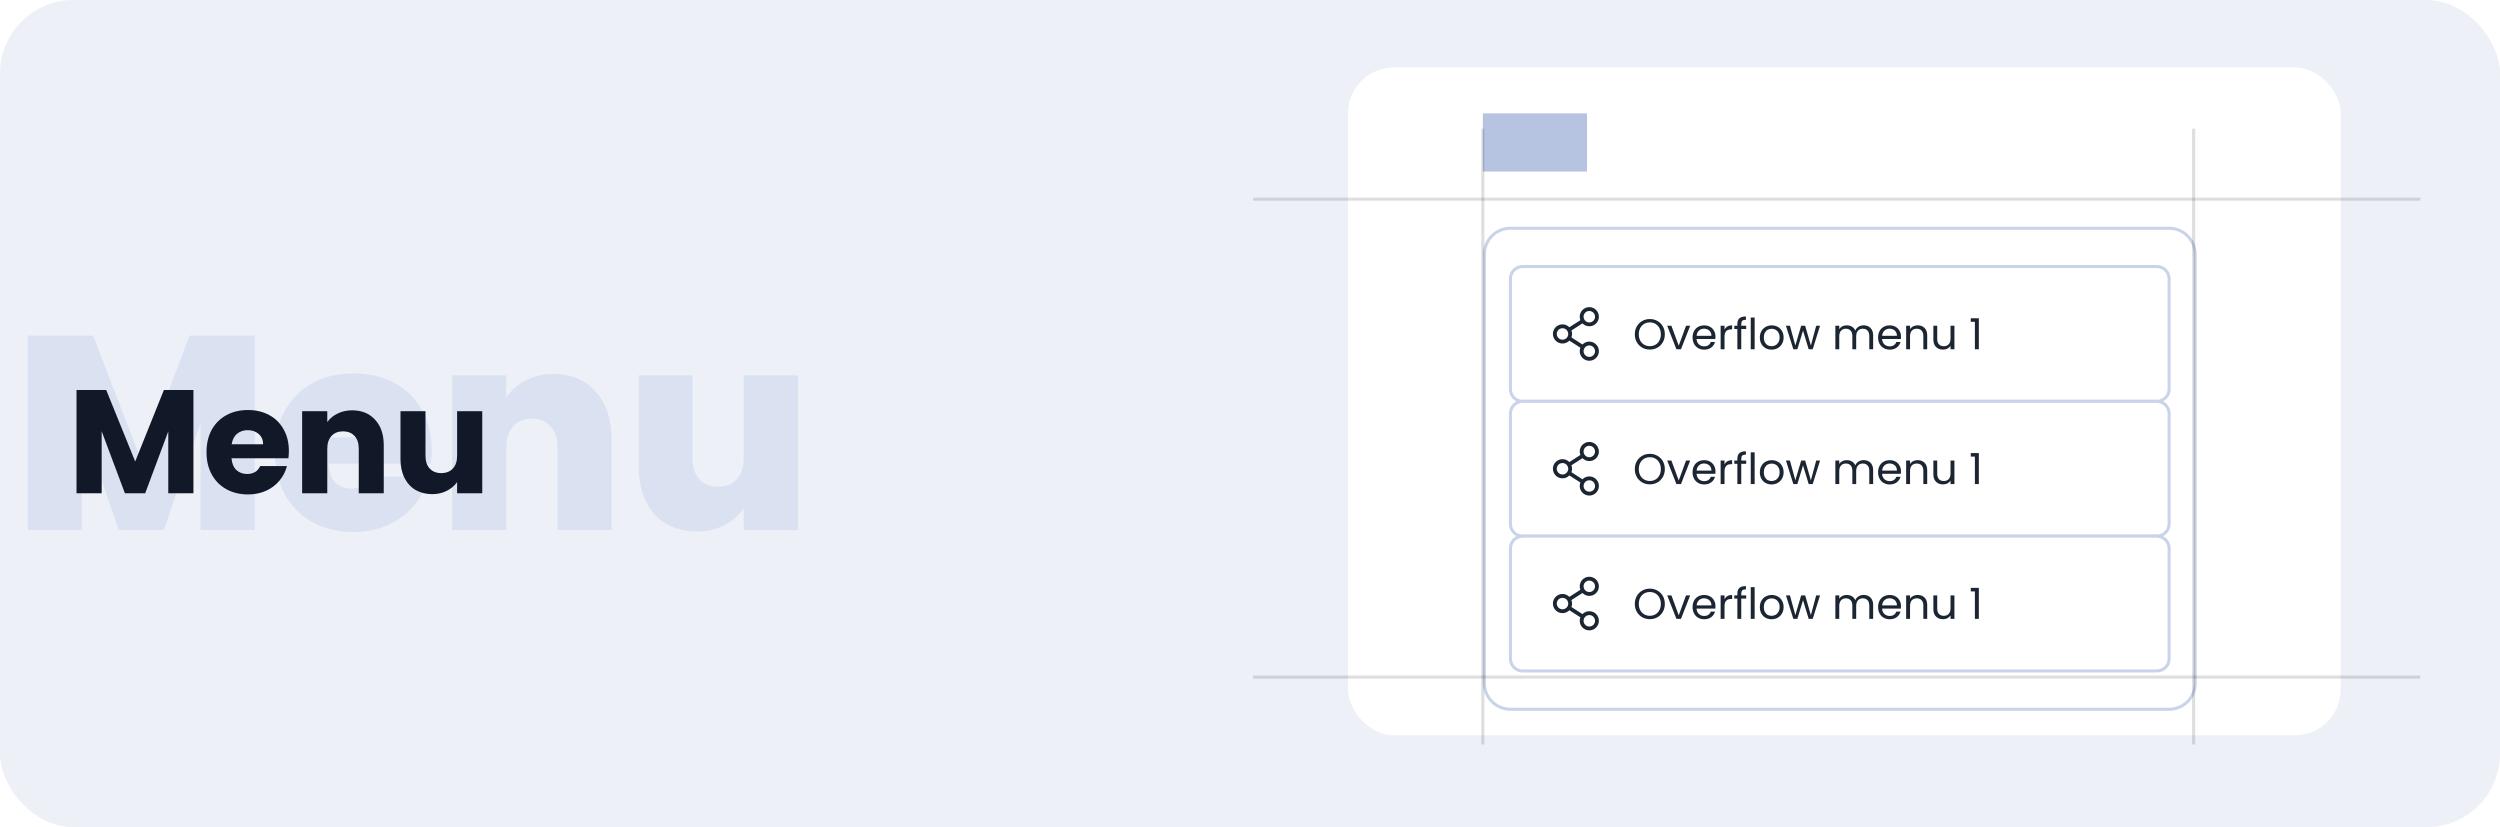
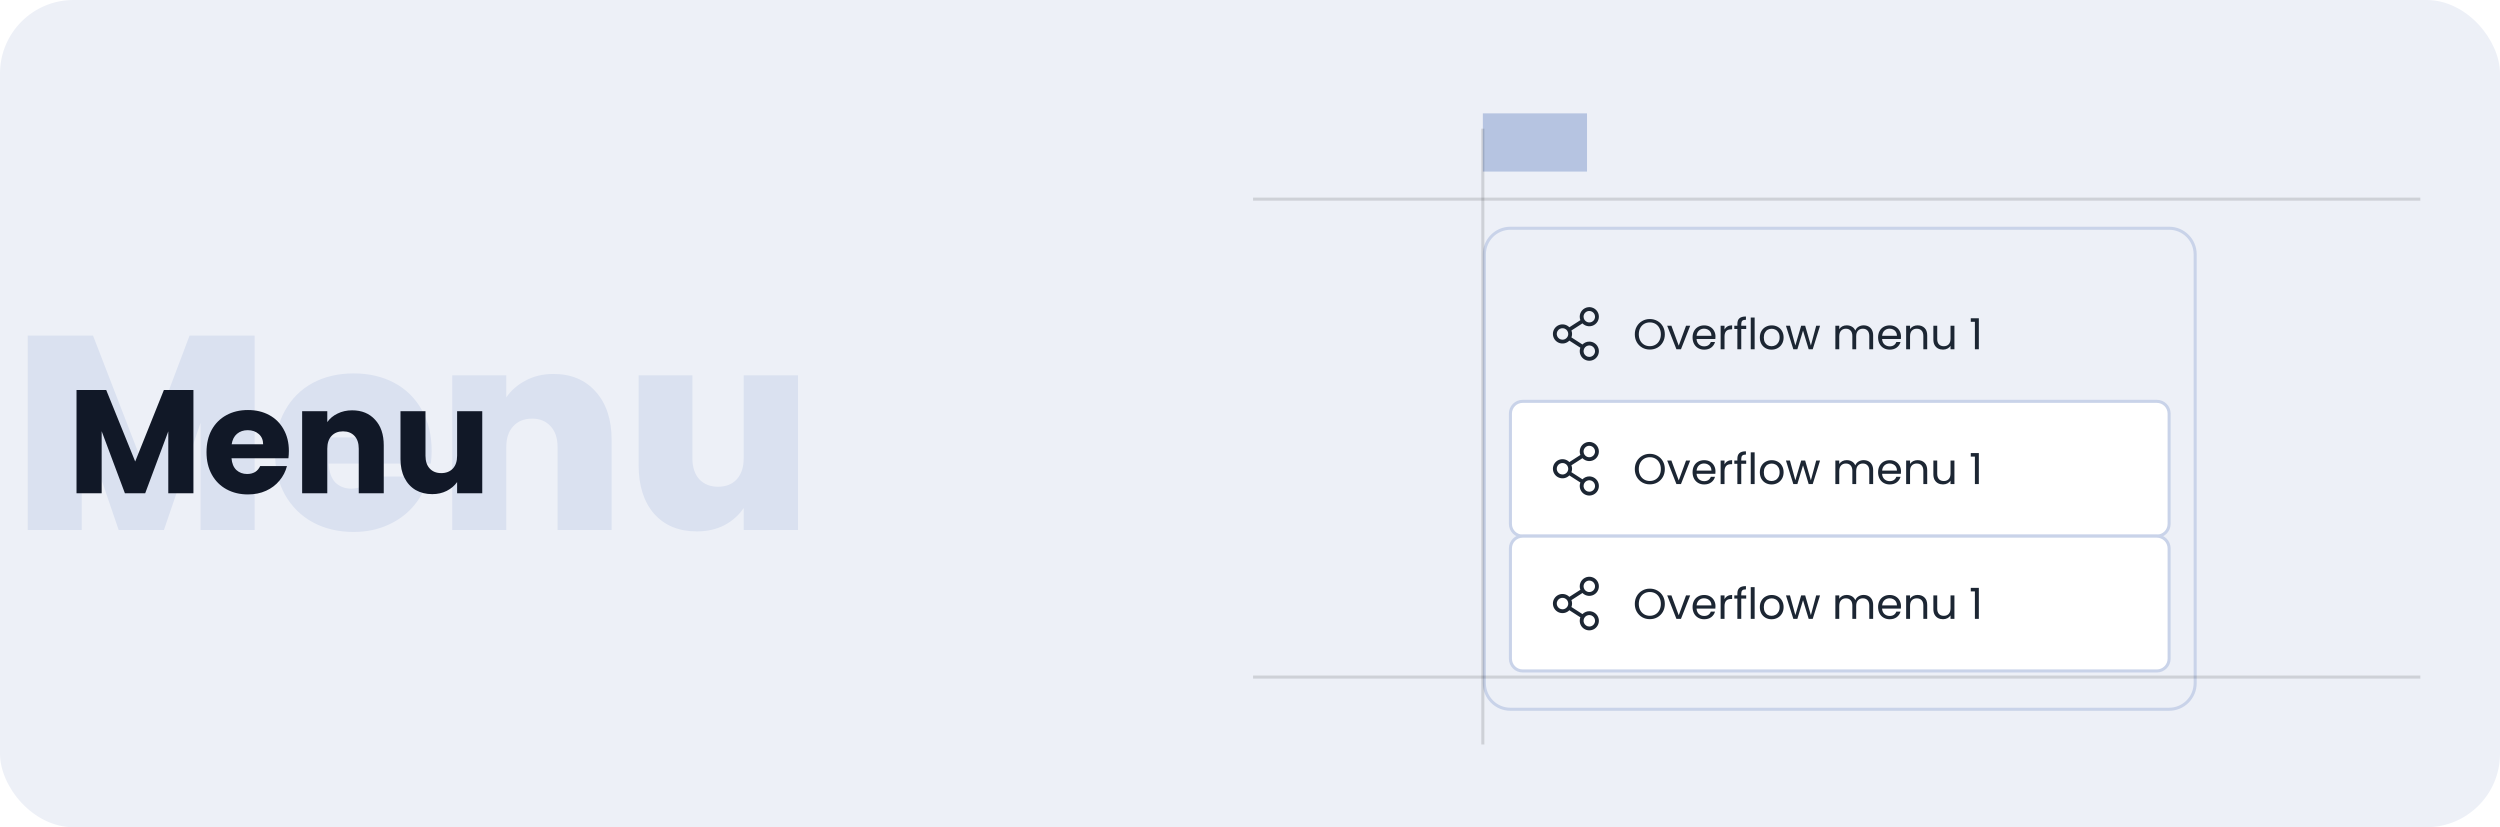
<svg xmlns="http://www.w3.org/2000/svg" width="816" height="270" viewBox="0 0 816 270" fill="none">
  <rect width="816" height="270" rx="24" fill="#EDF0F7" />
  <path d="M83.11 109.55V173H65.47V137.99L53.5 173H38.74L26.68 137.72V173H9.04V109.55H30.37L46.3 150.77L61.87 109.55H83.11ZM140.891 147.17C140.891 148.55 140.801 149.93 140.621 151.31H107.231C107.411 154.07 108.161 156.14 109.481 157.52C110.861 158.84 112.601 159.5 114.701 159.5C117.641 159.5 119.741 158.18 121.001 155.54H139.811C139.031 159.02 137.501 162.14 135.221 164.9C133.001 167.6 130.181 169.73 126.761 171.29C123.341 172.85 119.561 173.63 115.421 173.63C110.441 173.63 106.001 172.58 102.101 170.48C98.261 168.38 95.231 165.38 93.011 161.48C90.851 157.58 89.771 152.99 89.771 147.71C89.771 142.43 90.851 137.87 93.011 134.03C95.171 130.13 98.171 127.13 102.011 125.03C105.911 122.93 110.381 121.88 115.421 121.88C120.401 121.88 124.811 122.9 128.651 124.94C132.491 126.98 135.491 129.92 137.651 133.76C139.811 137.54 140.891 142.01 140.891 147.17ZM122.891 142.76C122.891 140.6 122.171 138.92 120.731 137.72C119.291 136.46 117.491 135.83 115.331 135.83C113.171 135.83 111.401 136.43 110.021 137.63C108.641 138.77 107.741 140.48 107.321 142.76H122.891ZM180.64 122.06C186.46 122.06 191.08 124.01 194.5 127.91C197.92 131.75 199.63 136.97 199.63 143.57V173H181.99V145.91C181.99 143.03 181.24 140.78 179.74 139.16C178.24 137.48 176.23 136.64 173.71 136.64C171.07 136.64 169 137.48 167.5 139.16C166 140.78 165.25 143.03 165.25 145.91V173H147.61V122.51H165.25V129.71C166.81 127.43 168.91 125.6 171.55 124.22C174.19 122.78 177.22 122.06 180.64 122.06ZM260.47 122.51V173H242.74V165.8C241.24 168.08 239.17 169.94 236.53 171.38C233.89 172.76 230.86 173.45 227.44 173.45C221.56 173.45 216.91 171.53 213.49 167.69C210.13 163.79 208.45 158.51 208.45 151.85V122.51H226V149.6C226 152.48 226.75 154.76 228.25 156.44C229.81 158.06 231.85 158.87 234.37 158.87C236.95 158.87 238.99 158.06 240.49 156.44C241.99 154.76 242.74 152.48 242.74 149.6V122.51H260.47Z" fill="#DAE1F0" />
  <path d="M63.136 127.304V161H54.928V140.792L47.392 161H40.768L33.184 140.744V161H24.976V127.304H34.672L44.128 150.632L53.488 127.304H63.136ZM94.287 147.176C94.287 147.944 94.239 148.744 94.142 149.576H75.567C75.695 151.24 76.222 152.52 77.15 153.416C78.111 154.28 79.278 154.712 80.654 154.712C82.703 154.712 84.126 153.848 84.927 152.12H93.662C93.215 153.88 92.398 155.464 91.215 156.872C90.062 158.28 88.606 159.384 86.847 160.184C85.087 160.984 83.118 161.384 80.942 161.384C78.319 161.384 75.983 160.824 73.934 159.704C71.886 158.584 70.287 156.984 69.135 154.904C67.983 152.824 67.406 150.392 67.406 147.608C67.406 144.824 67.966 142.392 69.087 140.312C70.239 138.232 71.838 136.632 73.886 135.512C75.934 134.392 78.287 133.832 80.942 133.832C83.534 133.832 85.838 134.376 87.855 135.464C89.871 136.552 91.439 138.104 92.558 140.12C93.71 142.136 94.287 144.488 94.287 147.176ZM85.886 145.016C85.886 143.608 85.406 142.488 84.447 141.656C83.487 140.824 82.287 140.408 80.847 140.408C79.471 140.408 78.302 140.808 77.343 141.608C76.415 142.408 75.838 143.544 75.615 145.016H85.886ZM114.937 133.928C118.073 133.928 120.569 134.952 122.425 137C124.313 139.016 125.257 141.8 125.257 145.352V161H117.097V146.456C117.097 144.664 116.633 143.272 115.705 142.28C114.777 141.288 113.529 140.792 111.961 140.792C110.393 140.792 109.145 141.288 108.217 142.28C107.289 143.272 106.825 144.664 106.825 146.456V161H98.617V134.216H106.825V137.768C107.657 136.584 108.777 135.656 110.185 134.984C111.593 134.28 113.177 133.928 114.937 133.928ZM157.408 134.216V161H149.2V157.352C148.368 158.536 147.232 159.496 145.792 160.232C144.384 160.936 142.816 161.288 141.088 161.288C139.04 161.288 137.232 160.84 135.664 159.944C134.096 159.016 132.88 157.688 132.016 155.96C131.152 154.232 130.72 152.2 130.72 149.864V134.216H138.88V148.76C138.88 150.552 139.344 151.944 140.272 152.936C141.2 153.928 142.448 154.424 144.016 154.424C145.616 154.424 146.88 153.928 147.808 152.936C148.736 151.944 149.2 150.552 149.2 148.76V134.216H157.408Z" fill="#111827" />
-   <rect x="440" y="22" width="324" height="218" rx="15" fill="white" />
  <g filter="url(#filter0_dd_3380_11502)">
-     <path d="M485 73C485 68.582 488.582 65 493 65H708C712.418 65 716 68.582 716 73V213C716 217.418 712.418 221 708 221H493C488.582 221 485 217.418 485 213V73Z" fill="white" />
    <path d="M493 64.5C488.306 64.5 484.5 68.306 484.5 73V213C484.5 217.694 488.306 221.5 493 221.5H708C712.694 221.5 716.5 217.694 716.5 213V73C716.5 68.306 712.694 64.5 708 64.5H493Z" stroke="#C9D3E9" />
-     <path d="M493 81C493 78.791 494.791 77 497 77H704C706.209 77 708 78.791 708 81V117C708 119.209 706.209 121 704 121H497C494.791 121 493 119.209 493 117V81Z" fill="white" />
-     <path d="M493 81C493 78.791 494.791 77 497 77H704C706.209 77 708 78.791 708 81V117C708 119.209 706.209 121 704 121H497C494.791 121 493 119.209 493 117V81Z" stroke="#C9D3E9" />
    <g clip-path="url(#clip0_3380_11502)">
      <path d="M518.749 101.5C518.332 101.499 517.919 101.583 517.535 101.745C517.151 101.907 516.803 102.145 516.513 102.444L512.911 100.129C513.195 99.403 513.195 98.596 512.911 97.87L516.513 95.555C517.054 96.109 517.781 96.443 518.554 96.491C519.327 96.539 520.09 96.299 520.696 95.816C521.302 95.334 521.707 94.643 521.832 93.879C521.958 93.115 521.796 92.332 521.376 91.68C520.957 91.029 520.311 90.557 519.563 90.355C518.816 90.153 518.02 90.236 517.33 90.588C516.64 90.94 516.105 91.535 515.829 92.258C515.553 92.982 515.556 93.782 515.836 94.504L512.235 96.819C511.801 96.374 511.244 96.068 510.636 95.941C510.028 95.814 509.395 95.871 508.819 96.105C508.243 96.339 507.75 96.739 507.403 97.255C507.056 97.771 506.871 98.378 506.871 99C506.871 99.621 507.056 100.229 507.403 100.744C507.75 101.26 508.243 101.66 508.819 101.894C509.395 102.129 510.028 102.186 510.636 102.058C511.244 101.931 511.801 101.625 512.235 101.18L515.836 103.495C515.595 104.117 515.559 104.8 515.734 105.444C515.909 106.088 516.286 106.66 516.809 107.074C517.332 107.488 517.974 107.725 518.642 107.748C519.309 107.771 519.965 107.58 520.516 107.203C521.067 106.825 521.482 106.282 521.701 105.651C521.921 105.021 521.932 104.337 521.735 103.7C521.537 103.062 521.141 102.505 520.603 102.109C520.066 101.713 519.416 101.499 518.749 101.5ZM518.749 91.5C519.12 91.5 519.482 91.609 519.79 91.816C520.099 92.022 520.339 92.314 520.481 92.657C520.623 93 520.66 93.377 520.588 93.74C520.515 94.104 520.337 94.438 520.075 94.7C519.812 94.963 519.478 95.141 519.115 95.213C518.751 95.286 518.374 95.249 518.031 95.107C517.689 94.965 517.396 94.725 517.19 94.416C516.984 94.108 516.874 93.745 516.874 93.375C516.874 92.877 517.071 92.4 517.423 92.049C517.775 91.697 518.251 91.5 518.749 91.5ZM509.999 100.875C509.628 100.875 509.265 100.765 508.957 100.559C508.649 100.353 508.408 100.06 508.266 99.717C508.125 99.374 508.087 98.998 508.16 98.634C508.232 98.27 508.411 97.936 508.673 97.674C508.935 97.412 509.269 97.233 509.633 97.161C509.997 97.088 510.374 97.125 510.716 97.267C511.059 97.409 511.352 97.65 511.558 97.958C511.764 98.266 511.874 98.629 511.874 99C511.874 99.497 511.676 99.974 511.325 100.325C510.973 100.677 510.496 100.875 509.999 100.875ZM518.749 106.5C518.378 106.5 518.015 106.39 517.707 106.184C517.399 105.978 517.158 105.685 517.016 105.342C516.875 104.999 516.837 104.622 516.91 104.259C516.982 103.895 517.161 103.561 517.423 103.299C517.685 103.037 518.019 102.858 518.383 102.786C518.747 102.713 519.124 102.75 519.466 102.892C519.809 103.034 520.102 103.275 520.308 103.583C520.514 103.891 520.624 104.254 520.624 104.625C520.624 105.122 520.426 105.599 520.075 105.95C519.723 106.302 519.246 106.5 518.749 106.5Z" fill="#1C2633" />
      <path d="M538.502 104.098C537.597 104.098 536.771 103.888 536.024 103.468C535.277 103.039 534.685 102.446 534.246 101.69C533.817 100.925 533.602 100.066 533.602 99.114C533.602 98.162 533.817 97.308 534.246 96.552C534.685 95.787 535.277 95.194 536.024 94.774C536.771 94.345 537.597 94.13 538.502 94.13C539.417 94.13 540.247 94.345 540.994 94.774C541.741 95.194 542.329 95.782 542.758 96.538C543.187 97.294 543.402 98.153 543.402 99.114C543.402 100.075 543.187 100.934 542.758 101.69C542.329 102.446 541.741 103.039 540.994 103.468C540.247 103.888 539.417 104.098 538.502 104.098ZM538.502 102.992C539.183 102.992 539.795 102.833 540.336 102.516C540.887 102.199 541.316 101.746 541.624 101.158C541.941 100.57 542.1 99.889 542.1 99.114C542.1 98.33 541.941 97.649 541.624 97.07C541.316 96.482 540.891 96.029 540.35 95.712C539.809 95.395 539.193 95.236 538.502 95.236C537.811 95.236 537.195 95.395 536.654 95.712C536.113 96.029 535.683 96.482 535.366 97.07C535.058 97.649 534.904 98.33 534.904 99.114C534.904 99.889 535.058 100.57 535.366 101.158C535.683 101.746 536.113 102.199 536.654 102.516C537.205 102.833 537.821 102.992 538.502 102.992ZM547.94 102.824L550.32 96.328H551.678L548.668 104H547.184L544.174 96.328H545.546L547.94 102.824ZM559.932 99.87C559.932 100.113 559.918 100.369 559.89 100.64H553.758C553.804 101.396 554.061 101.989 554.528 102.418C555.004 102.838 555.578 103.048 556.25 103.048C556.8 103.048 557.258 102.922 557.622 102.67C557.995 102.409 558.256 102.063 558.406 101.634H559.778C559.572 102.371 559.162 102.973 558.546 103.44C557.93 103.897 557.164 104.126 556.25 104.126C555.522 104.126 554.868 103.963 554.29 103.636C553.72 103.309 553.272 102.847 552.946 102.25C552.619 101.643 552.456 100.943 552.456 100.15C552.456 99.357 552.614 98.661 552.932 98.064C553.249 97.467 553.692 97.009 554.262 96.692C554.84 96.365 555.503 96.202 556.25 96.202C556.978 96.202 557.622 96.361 558.182 96.678C558.742 96.995 559.171 97.434 559.47 97.994C559.778 98.545 559.932 99.17 559.932 99.87ZM558.616 99.604C558.616 99.119 558.508 98.703 558.294 98.358C558.079 98.003 557.785 97.737 557.412 97.56C557.048 97.373 556.642 97.28 556.194 97.28C555.55 97.28 554.999 97.485 554.542 97.896C554.094 98.307 553.837 98.876 553.772 99.604H558.616ZM562.887 97.574C563.111 97.135 563.428 96.795 563.839 96.552C564.259 96.309 564.768 96.188 565.365 96.188V97.504H565.029C563.601 97.504 562.887 98.279 562.887 99.828V104H561.613V96.328H562.887V97.574ZM569.958 97.378H568.348V104H567.074V97.378H566.08V96.328H567.074V95.782C567.074 94.923 567.293 94.298 567.732 93.906C568.18 93.505 568.894 93.304 569.874 93.304V94.368C569.314 94.368 568.917 94.48 568.684 94.704C568.46 94.919 568.348 95.278 568.348 95.782V96.328H569.958V97.378ZM572.717 93.64V104H571.443V93.64H572.717ZM578.235 104.126C577.516 104.126 576.863 103.963 576.275 103.636C575.696 103.309 575.239 102.847 574.903 102.25C574.576 101.643 574.413 100.943 574.413 100.15C574.413 99.366 574.581 98.675 574.917 98.078C575.262 97.471 575.729 97.009 576.317 96.692C576.905 96.365 577.563 96.202 578.291 96.202C579.019 96.202 579.677 96.365 580.265 96.692C580.853 97.009 581.315 97.467 581.651 98.064C581.996 98.661 582.169 99.357 582.169 100.15C582.169 100.943 581.991 101.643 581.637 102.25C581.291 102.847 580.82 103.309 580.223 103.636C579.625 103.963 578.963 104.126 578.235 104.126ZM578.235 103.006C578.692 103.006 579.121 102.899 579.523 102.684C579.924 102.469 580.246 102.147 580.489 101.718C580.741 101.289 580.867 100.766 580.867 100.15C580.867 99.534 580.745 99.011 580.503 98.582C580.26 98.153 579.943 97.835 579.551 97.63C579.159 97.415 578.734 97.308 578.277 97.308C577.81 97.308 577.381 97.415 576.989 97.63C576.606 97.835 576.298 98.153 576.065 98.582C575.831 99.011 575.715 99.534 575.715 100.15C575.715 100.775 575.827 101.303 576.051 101.732C576.284 102.161 576.592 102.483 576.975 102.698C577.357 102.903 577.777 103.006 578.235 103.006ZM594.064 96.328L591.67 104H590.354L588.506 97.91L586.658 104H585.342L582.934 96.328H584.236L586 102.768L587.904 96.328H589.206L591.068 102.782L592.804 96.328H594.064ZM608.286 96.188C608.884 96.188 609.416 96.314 609.882 96.566C610.349 96.809 610.718 97.177 610.988 97.672C611.259 98.167 611.394 98.769 611.394 99.478V104H610.134V99.66C610.134 98.895 609.943 98.311 609.56 97.91C609.187 97.499 608.678 97.294 608.034 97.294C607.372 97.294 606.844 97.509 606.452 97.938C606.06 98.358 605.864 98.969 605.864 99.772V104H604.604V99.66C604.604 98.895 604.413 98.311 604.03 97.91C603.657 97.499 603.148 97.294 602.504 97.294C601.842 97.294 601.314 97.509 600.922 97.938C600.53 98.358 600.334 98.969 600.334 99.772V104H599.06V96.328H600.334V97.434C600.586 97.033 600.922 96.725 601.342 96.51C601.772 96.295 602.243 96.188 602.756 96.188C603.4 96.188 603.97 96.333 604.464 96.622C604.959 96.911 605.328 97.336 605.57 97.896C605.785 97.355 606.14 96.935 606.634 96.636C607.129 96.337 607.68 96.188 608.286 96.188ZM620.484 99.87C620.484 100.113 620.47 100.369 620.442 100.64H614.31C614.357 101.396 614.614 101.989 615.08 102.418C615.556 102.838 616.13 103.048 616.802 103.048C617.353 103.048 617.81 102.922 618.174 102.67C618.548 102.409 618.809 102.063 618.958 101.634H620.33C620.125 102.371 619.714 102.973 619.098 103.44C618.482 103.897 617.717 104.126 616.802 104.126C616.074 104.126 615.421 103.963 614.842 103.636C614.273 103.309 613.825 102.847 613.498 102.25C613.172 101.643 613.008 100.943 613.008 100.15C613.008 99.357 613.167 98.661 613.484 98.064C613.802 97.467 614.245 97.009 614.814 96.692C615.393 96.365 616.056 96.202 616.802 96.202C617.53 96.202 618.174 96.361 618.734 96.678C619.294 96.995 619.724 97.434 620.022 97.994C620.33 98.545 620.484 99.17 620.484 99.87ZM619.168 99.604C619.168 99.119 619.061 98.703 618.846 98.358C618.632 98.003 618.338 97.737 617.964 97.56C617.6 97.373 617.194 97.28 616.746 97.28C616.102 97.28 615.552 97.485 615.094 97.896C614.646 98.307 614.39 98.876 614.324 99.604H619.168ZM625.904 96.188C626.837 96.188 627.593 96.473 628.172 97.042C628.751 97.602 629.04 98.414 629.04 99.478V104H627.78V99.66C627.78 98.895 627.589 98.311 627.206 97.91C626.823 97.499 626.301 97.294 625.638 97.294C624.966 97.294 624.429 97.504 624.028 97.924C623.636 98.344 623.44 98.955 623.44 99.758V104H622.166V96.328H623.44V97.42C623.692 97.028 624.033 96.725 624.462 96.51C624.901 96.295 625.381 96.188 625.904 96.188ZM637.925 96.328V104H636.651V102.866C636.408 103.258 636.068 103.566 635.629 103.79C635.2 104.005 634.724 104.112 634.201 104.112C633.604 104.112 633.067 103.991 632.591 103.748C632.115 103.496 631.737 103.123 631.457 102.628C631.186 102.133 631.051 101.531 631.051 100.822V96.328H632.311V100.654C632.311 101.41 632.502 101.993 632.885 102.404C633.268 102.805 633.79 103.006 634.453 103.006C635.134 103.006 635.671 102.796 636.063 102.376C636.455 101.956 636.651 101.345 636.651 100.542V96.328H637.925ZM643.262 95.04V93.878H645.894V104H644.606V95.04H643.262Z" fill="#1C2633" />
    </g>
    <path d="M493 125C493 122.791 494.791 121 497 121H704C706.209 121 708 122.791 708 125V161C708 163.209 706.209 165 704 165H497C494.791 165 493 163.209 493 161V125Z" fill="white" />
    <path d="M493 125C493 122.791 494.791 121 497 121H704C706.209 121 708 122.791 708 125V161C708 163.209 706.209 165 704 165H497C494.791 165 493 163.209 493 161V125Z" stroke="#C9D3E9" />
    <g clip-path="url(#clip1_3380_11502)">
      <path d="M518.749 145.5C518.332 145.499 517.919 145.583 517.535 145.745C517.151 145.907 516.803 146.145 516.513 146.444L512.911 144.129C513.195 143.403 513.195 142.596 512.911 141.87L516.513 139.555C517.054 140.109 517.781 140.443 518.554 140.491C519.327 140.539 520.09 140.299 520.696 139.816C521.302 139.334 521.707 138.643 521.832 137.879C521.958 137.115 521.796 136.331 521.376 135.68C520.957 135.029 520.311 134.557 519.563 134.355C518.816 134.153 518.02 134.236 517.33 134.588C516.64 134.94 516.105 135.535 515.829 136.259C515.553 136.982 515.556 137.782 515.836 138.504L512.235 140.819C511.801 140.374 511.244 140.068 510.636 139.941C510.028 139.814 509.395 139.871 508.819 140.105C508.243 140.339 507.75 140.739 507.403 141.255C507.056 141.771 506.871 142.378 506.871 143C506.871 143.621 507.056 144.229 507.403 144.744C507.75 145.26 508.243 145.66 508.819 145.894C509.395 146.129 510.028 146.186 510.636 146.058C511.244 145.931 511.801 145.625 512.235 145.18L515.836 147.495C515.595 148.117 515.559 148.8 515.734 149.444C515.909 150.088 516.286 150.66 516.809 151.074C517.332 151.488 517.974 151.725 518.642 151.748C519.309 151.771 519.965 151.58 520.516 151.203C521.067 150.825 521.482 150.282 521.701 149.651C521.921 149.021 521.932 148.337 521.735 147.7C521.537 147.062 521.141 146.505 520.603 146.109C520.066 145.713 519.416 145.499 518.749 145.5ZM518.749 135.5C519.12 135.5 519.482 135.61 519.79 135.816C520.099 136.022 520.339 136.314 520.481 136.657C520.623 137 520.66 137.377 520.588 137.74C520.515 138.104 520.337 138.438 520.075 138.7C519.812 138.963 519.478 139.141 519.115 139.214C518.751 139.286 518.374 139.249 518.031 139.107C517.689 138.965 517.396 138.725 517.19 138.416C516.984 138.108 516.874 137.745 516.874 137.375C516.874 136.877 517.071 136.4 517.423 136.049C517.775 135.697 518.251 135.5 518.749 135.5ZM509.999 144.875C509.628 144.875 509.265 144.765 508.957 144.559C508.649 144.353 508.408 144.06 508.266 143.717C508.125 143.374 508.087 142.997 508.16 142.634C508.232 142.27 508.411 141.936 508.673 141.674C508.935 141.412 509.269 141.233 509.633 141.161C509.997 141.088 510.374 141.125 510.716 141.267C511.059 141.409 511.352 141.65 511.558 141.958C511.764 142.266 511.874 142.629 511.874 143C511.874 143.497 511.676 143.974 511.325 144.325C510.973 144.677 510.496 144.875 509.999 144.875ZM518.749 150.5C518.378 150.5 518.015 150.39 517.707 150.184C517.399 149.978 517.158 149.685 517.016 149.342C516.875 148.999 516.837 148.622 516.91 148.259C516.982 147.895 517.161 147.561 517.423 147.299C517.685 147.037 518.019 146.858 518.383 146.786C518.747 146.713 519.124 146.75 519.466 146.892C519.809 147.034 520.102 147.275 520.308 147.583C520.514 147.891 520.624 148.254 520.624 148.625C520.624 149.122 520.426 149.599 520.075 149.95C519.723 150.302 519.246 150.5 518.749 150.5Z" fill="#1C2633" />
      <path d="M538.502 148.098C537.597 148.098 536.771 147.888 536.024 147.468C535.277 147.039 534.685 146.446 534.246 145.69C533.817 144.925 533.602 144.066 533.602 143.114C533.602 142.162 533.817 141.308 534.246 140.552C534.685 139.787 535.277 139.194 536.024 138.774C536.771 138.345 537.597 138.13 538.502 138.13C539.417 138.13 540.247 138.345 540.994 138.774C541.741 139.194 542.329 139.782 542.758 140.538C543.187 141.294 543.402 142.153 543.402 143.114C543.402 144.075 543.187 144.934 542.758 145.69C542.329 146.446 541.741 147.039 540.994 147.468C540.247 147.888 539.417 148.098 538.502 148.098ZM538.502 146.992C539.183 146.992 539.795 146.833 540.336 146.516C540.887 146.199 541.316 145.746 541.624 145.158C541.941 144.57 542.1 143.889 542.1 143.114C542.1 142.33 541.941 141.649 541.624 141.07C541.316 140.482 540.891 140.029 540.35 139.712C539.809 139.395 539.193 139.236 538.502 139.236C537.811 139.236 537.195 139.395 536.654 139.712C536.113 140.029 535.683 140.482 535.366 141.07C535.058 141.649 534.904 142.33 534.904 143.114C534.904 143.889 535.058 144.57 535.366 145.158C535.683 145.746 536.113 146.199 536.654 146.516C537.205 146.833 537.821 146.992 538.502 146.992ZM547.94 146.824L550.32 140.328H551.678L548.668 148H547.184L544.174 140.328H545.546L547.94 146.824ZM559.932 143.87C559.932 144.113 559.918 144.369 559.89 144.64H553.758C553.804 145.396 554.061 145.989 554.528 146.418C555.004 146.838 555.578 147.048 556.25 147.048C556.8 147.048 557.258 146.922 557.622 146.67C557.995 146.409 558.256 146.063 558.406 145.634H559.778C559.572 146.371 559.162 146.973 558.546 147.44C557.93 147.897 557.164 148.126 556.25 148.126C555.522 148.126 554.868 147.963 554.29 147.636C553.72 147.309 553.272 146.847 552.946 146.25C552.619 145.643 552.456 144.943 552.456 144.15C552.456 143.357 552.614 142.661 552.932 142.064C553.249 141.467 553.692 141.009 554.262 140.692C554.84 140.365 555.503 140.202 556.25 140.202C556.978 140.202 557.622 140.361 558.182 140.678C558.742 140.995 559.171 141.434 559.47 141.994C559.778 142.545 559.932 143.17 559.932 143.87ZM558.616 143.604C558.616 143.119 558.508 142.703 558.294 142.358C558.079 142.003 557.785 141.737 557.412 141.56C557.048 141.373 556.642 141.28 556.194 141.28C555.55 141.28 554.999 141.485 554.542 141.896C554.094 142.307 553.837 142.876 553.772 143.604H558.616ZM562.887 141.574C563.111 141.135 563.428 140.795 563.839 140.552C564.259 140.309 564.768 140.188 565.365 140.188V141.504H565.029C563.601 141.504 562.887 142.279 562.887 143.828V148H561.613V140.328H562.887V141.574ZM569.958 141.378H568.348V148H567.074V141.378H566.08V140.328H567.074V139.782C567.074 138.923 567.293 138.298 567.732 137.906C568.18 137.505 568.894 137.304 569.874 137.304V138.368C569.314 138.368 568.917 138.48 568.684 138.704C568.46 138.919 568.348 139.278 568.348 139.782V140.328H569.958V141.378ZM572.717 137.64V148H571.443V137.64H572.717ZM578.235 148.126C577.516 148.126 576.863 147.963 576.275 147.636C575.696 147.309 575.239 146.847 574.903 146.25C574.576 145.643 574.413 144.943 574.413 144.15C574.413 143.366 574.581 142.675 574.917 142.078C575.262 141.471 575.729 141.009 576.317 140.692C576.905 140.365 577.563 140.202 578.291 140.202C579.019 140.202 579.677 140.365 580.265 140.692C580.853 141.009 581.315 141.467 581.651 142.064C581.996 142.661 582.169 143.357 582.169 144.15C582.169 144.943 581.991 145.643 581.637 146.25C581.291 146.847 580.82 147.309 580.223 147.636C579.625 147.963 578.963 148.126 578.235 148.126ZM578.235 147.006C578.692 147.006 579.121 146.899 579.523 146.684C579.924 146.469 580.246 146.147 580.489 145.718C580.741 145.289 580.867 144.766 580.867 144.15C580.867 143.534 580.745 143.011 580.503 142.582C580.26 142.153 579.943 141.835 579.551 141.63C579.159 141.415 578.734 141.308 578.277 141.308C577.81 141.308 577.381 141.415 576.989 141.63C576.606 141.835 576.298 142.153 576.065 142.582C575.831 143.011 575.715 143.534 575.715 144.15C575.715 144.775 575.827 145.303 576.051 145.732C576.284 146.161 576.592 146.483 576.975 146.698C577.357 146.903 577.777 147.006 578.235 147.006ZM594.064 140.328L591.67 148H590.354L588.506 141.91L586.658 148H585.342L582.934 140.328H584.236L586 146.768L587.904 140.328H589.206L591.068 146.782L592.804 140.328H594.064ZM608.286 140.188C608.884 140.188 609.416 140.314 609.882 140.566C610.349 140.809 610.718 141.177 610.988 141.672C611.259 142.167 611.394 142.769 611.394 143.478V148H610.134V143.66C610.134 142.895 609.943 142.311 609.56 141.91C609.187 141.499 608.678 141.294 608.034 141.294C607.372 141.294 606.844 141.509 606.452 141.938C606.06 142.358 605.864 142.969 605.864 143.772V148H604.604V143.66C604.604 142.895 604.413 142.311 604.03 141.91C603.657 141.499 603.148 141.294 602.504 141.294C601.842 141.294 601.314 141.509 600.922 141.938C600.53 142.358 600.334 142.969 600.334 143.772V148H599.06V140.328H600.334V141.434C600.586 141.033 600.922 140.725 601.342 140.51C601.772 140.295 602.243 140.188 602.756 140.188C603.4 140.188 603.97 140.333 604.464 140.622C604.959 140.911 605.328 141.336 605.57 141.896C605.785 141.355 606.14 140.935 606.634 140.636C607.129 140.337 607.68 140.188 608.286 140.188ZM620.484 143.87C620.484 144.113 620.47 144.369 620.442 144.64H614.31C614.357 145.396 614.614 145.989 615.08 146.418C615.556 146.838 616.13 147.048 616.802 147.048C617.353 147.048 617.81 146.922 618.174 146.67C618.548 146.409 618.809 146.063 618.958 145.634H620.33C620.125 146.371 619.714 146.973 619.098 147.44C618.482 147.897 617.717 148.126 616.802 148.126C616.074 148.126 615.421 147.963 614.842 147.636C614.273 147.309 613.825 146.847 613.498 146.25C613.172 145.643 613.008 144.943 613.008 144.15C613.008 143.357 613.167 142.661 613.484 142.064C613.802 141.467 614.245 141.009 614.814 140.692C615.393 140.365 616.056 140.202 616.802 140.202C617.53 140.202 618.174 140.361 618.734 140.678C619.294 140.995 619.724 141.434 620.022 141.994C620.33 142.545 620.484 143.17 620.484 143.87ZM619.168 143.604C619.168 143.119 619.061 142.703 618.846 142.358C618.632 142.003 618.338 141.737 617.964 141.56C617.6 141.373 617.194 141.28 616.746 141.28C616.102 141.28 615.552 141.485 615.094 141.896C614.646 142.307 614.39 142.876 614.324 143.604H619.168ZM625.904 140.188C626.837 140.188 627.593 140.473 628.172 141.042C628.751 141.602 629.04 142.414 629.04 143.478V148H627.78V143.66C627.78 142.895 627.589 142.311 627.206 141.91C626.823 141.499 626.301 141.294 625.638 141.294C624.966 141.294 624.429 141.504 624.028 141.924C623.636 142.344 623.44 142.955 623.44 143.758V148H622.166V140.328H623.44V141.42C623.692 141.028 624.033 140.725 624.462 140.51C624.901 140.295 625.381 140.188 625.904 140.188ZM637.925 140.328V148H636.651V146.866C636.408 147.258 636.068 147.566 635.629 147.79C635.2 148.005 634.724 148.112 634.201 148.112C633.604 148.112 633.067 147.991 632.591 147.748C632.115 147.496 631.737 147.123 631.457 146.628C631.186 146.133 631.051 145.531 631.051 144.822V140.328H632.311V144.654C632.311 145.41 632.502 145.993 632.885 146.404C633.268 146.805 633.79 147.006 634.453 147.006C635.134 147.006 635.671 146.796 636.063 146.376C636.455 145.956 636.651 145.345 636.651 144.542V140.328H637.925ZM643.262 139.04V137.878H645.894V148H644.606V139.04H643.262Z" fill="#1C2633" />
    </g>
    <path d="M493 169C493 166.791 494.791 165 497 165H704C706.209 165 708 166.791 708 169V205C708 207.209 706.209 209 704 209H497C494.791 209 493 207.209 493 205V169Z" fill="white" />
    <path d="M493 169C493 166.791 494.791 165 497 165H704C706.209 165 708 166.791 708 169V205C708 207.209 706.209 209 704 209H497C494.791 209 493 207.209 493 205V169Z" stroke="#C9D3E9" />
    <g clip-path="url(#clip2_3380_11502)">
      <path d="M518.749 189.5C518.332 189.499 517.919 189.583 517.535 189.745C517.151 189.907 516.803 190.145 516.513 190.444L512.911 188.129C513.195 187.403 513.195 186.596 512.911 185.87L516.513 183.555C517.054 184.109 517.781 184.443 518.554 184.491C519.327 184.539 520.09 184.299 520.696 183.816C521.302 183.334 521.707 182.643 521.832 181.879C521.958 181.115 521.796 180.331 521.376 179.68C520.957 179.029 520.311 178.557 519.563 178.355C518.816 178.153 518.02 178.236 517.33 178.588C516.64 178.94 516.105 179.535 515.829 180.259C515.553 180.982 515.556 181.782 515.836 182.504L512.235 184.819C511.801 184.374 511.244 184.068 510.636 183.941C510.028 183.814 509.395 183.871 508.819 184.105C508.243 184.339 507.75 184.739 507.403 185.255C507.056 185.771 506.871 186.378 506.871 187C506.871 187.621 507.056 188.229 507.403 188.744C507.75 189.26 508.243 189.66 508.819 189.894C509.395 190.129 510.028 190.186 510.636 190.058C511.244 189.931 511.801 189.625 512.235 189.18L515.836 191.495C515.595 192.117 515.559 192.8 515.734 193.444C515.909 194.088 516.286 194.66 516.809 195.074C517.332 195.488 517.974 195.725 518.642 195.748C519.309 195.771 519.965 195.58 520.516 195.203C521.067 194.825 521.482 194.282 521.701 193.651C521.921 193.021 521.932 192.337 521.735 191.7C521.537 191.062 521.141 190.505 520.603 190.109C520.066 189.713 519.416 189.499 518.749 189.5ZM518.749 179.5C519.12 179.5 519.482 179.61 519.79 179.816C520.099 180.022 520.339 180.314 520.481 180.657C520.623 181 520.66 181.377 520.588 181.74C520.515 182.104 520.337 182.438 520.075 182.7C519.812 182.963 519.478 183.141 519.115 183.214C518.751 183.286 518.374 183.249 518.031 183.107C517.689 182.965 517.396 182.725 517.19 182.416C516.984 182.108 516.874 181.745 516.874 181.375C516.874 180.877 517.071 180.4 517.423 180.049C517.775 179.697 518.251 179.5 518.749 179.5ZM509.999 188.875C509.628 188.875 509.265 188.765 508.957 188.559C508.649 188.353 508.408 188.06 508.266 187.717C508.125 187.374 508.087 186.997 508.16 186.634C508.232 186.27 508.411 185.936 508.673 185.674C508.935 185.412 509.269 185.233 509.633 185.161C509.997 185.088 510.374 185.125 510.716 185.267C511.059 185.409 511.352 185.65 511.558 185.958C511.764 186.266 511.874 186.629 511.874 187C511.874 187.497 511.676 187.974 511.325 188.325C510.973 188.677 510.496 188.875 509.999 188.875ZM518.749 194.5C518.378 194.5 518.015 194.39 517.707 194.184C517.399 193.978 517.158 193.685 517.016 193.342C516.875 192.999 516.837 192.622 516.91 192.259C516.982 191.895 517.161 191.561 517.423 191.299C517.685 191.037 518.019 190.858 518.383 190.786C518.747 190.713 519.124 190.75 519.466 190.892C519.809 191.034 520.102 191.275 520.308 191.583C520.514 191.891 520.624 192.254 520.624 192.625C520.624 193.122 520.426 193.599 520.075 193.95C519.723 194.302 519.246 194.5 518.749 194.5Z" fill="#1C2633" />
      <path d="M538.502 192.098C537.597 192.098 536.771 191.888 536.024 191.468C535.277 191.039 534.685 190.446 534.246 189.69C533.817 188.925 533.602 188.066 533.602 187.114C533.602 186.162 533.817 185.308 534.246 184.552C534.685 183.787 535.277 183.194 536.024 182.774C536.771 182.345 537.597 182.13 538.502 182.13C539.417 182.13 540.247 182.345 540.994 182.774C541.741 183.194 542.329 183.782 542.758 184.538C543.187 185.294 543.402 186.153 543.402 187.114C543.402 188.075 543.187 188.934 542.758 189.69C542.329 190.446 541.741 191.039 540.994 191.468C540.247 191.888 539.417 192.098 538.502 192.098ZM538.502 190.992C539.183 190.992 539.795 190.833 540.336 190.516C540.887 190.199 541.316 189.746 541.624 189.158C541.941 188.57 542.1 187.889 542.1 187.114C542.1 186.33 541.941 185.649 541.624 185.07C541.316 184.482 540.891 184.029 540.35 183.712C539.809 183.395 539.193 183.236 538.502 183.236C537.811 183.236 537.195 183.395 536.654 183.712C536.113 184.029 535.683 184.482 535.366 185.07C535.058 185.649 534.904 186.33 534.904 187.114C534.904 187.889 535.058 188.57 535.366 189.158C535.683 189.746 536.113 190.199 536.654 190.516C537.205 190.833 537.821 190.992 538.502 190.992ZM547.94 190.824L550.32 184.328H551.678L548.668 192H547.184L544.174 184.328H545.546L547.94 190.824ZM559.932 187.87C559.932 188.113 559.918 188.369 559.89 188.64H553.758C553.804 189.396 554.061 189.989 554.528 190.418C555.004 190.838 555.578 191.048 556.25 191.048C556.8 191.048 557.258 190.922 557.622 190.67C557.995 190.409 558.256 190.063 558.406 189.634H559.778C559.572 190.371 559.162 190.973 558.546 191.44C557.93 191.897 557.164 192.126 556.25 192.126C555.522 192.126 554.868 191.963 554.29 191.636C553.72 191.309 553.272 190.847 552.946 190.25C552.619 189.643 552.456 188.943 552.456 188.15C552.456 187.357 552.614 186.661 552.932 186.064C553.249 185.467 553.692 185.009 554.262 184.692C554.84 184.365 555.503 184.202 556.25 184.202C556.978 184.202 557.622 184.361 558.182 184.678C558.742 184.995 559.171 185.434 559.47 185.994C559.778 186.545 559.932 187.17 559.932 187.87ZM558.616 187.604C558.616 187.119 558.508 186.703 558.294 186.358C558.079 186.003 557.785 185.737 557.412 185.56C557.048 185.373 556.642 185.28 556.194 185.28C555.55 185.28 554.999 185.485 554.542 185.896C554.094 186.307 553.837 186.876 553.772 187.604H558.616ZM562.887 185.574C563.111 185.135 563.428 184.795 563.839 184.552C564.259 184.309 564.768 184.188 565.365 184.188V185.504H565.029C563.601 185.504 562.887 186.279 562.887 187.828V192H561.613V184.328H562.887V185.574ZM569.958 185.378H568.348V192H567.074V185.378H566.08V184.328H567.074V183.782C567.074 182.923 567.293 182.298 567.732 181.906C568.18 181.505 568.894 181.304 569.874 181.304V182.368C569.314 182.368 568.917 182.48 568.684 182.704C568.46 182.919 568.348 183.278 568.348 183.782V184.328H569.958V185.378ZM572.717 181.64V192H571.443V181.64H572.717ZM578.235 192.126C577.516 192.126 576.863 191.963 576.275 191.636C575.696 191.309 575.239 190.847 574.903 190.25C574.576 189.643 574.413 188.943 574.413 188.15C574.413 187.366 574.581 186.675 574.917 186.078C575.262 185.471 575.729 185.009 576.317 184.692C576.905 184.365 577.563 184.202 578.291 184.202C579.019 184.202 579.677 184.365 580.265 184.692C580.853 185.009 581.315 185.467 581.651 186.064C581.996 186.661 582.169 187.357 582.169 188.15C582.169 188.943 581.991 189.643 581.637 190.25C581.291 190.847 580.82 191.309 580.223 191.636C579.625 191.963 578.963 192.126 578.235 192.126ZM578.235 191.006C578.692 191.006 579.121 190.899 579.523 190.684C579.924 190.469 580.246 190.147 580.489 189.718C580.741 189.289 580.867 188.766 580.867 188.15C580.867 187.534 580.745 187.011 580.503 186.582C580.26 186.153 579.943 185.835 579.551 185.63C579.159 185.415 578.734 185.308 578.277 185.308C577.81 185.308 577.381 185.415 576.989 185.63C576.606 185.835 576.298 186.153 576.065 186.582C575.831 187.011 575.715 187.534 575.715 188.15C575.715 188.775 575.827 189.303 576.051 189.732C576.284 190.161 576.592 190.483 576.975 190.698C577.357 190.903 577.777 191.006 578.235 191.006ZM594.064 184.328L591.67 192H590.354L588.506 185.91L586.658 192H585.342L582.934 184.328H584.236L586 190.768L587.904 184.328H589.206L591.068 190.782L592.804 184.328H594.064ZM608.286 184.188C608.884 184.188 609.416 184.314 609.882 184.566C610.349 184.809 610.718 185.177 610.988 185.672C611.259 186.167 611.394 186.769 611.394 187.478V192H610.134V187.66C610.134 186.895 609.943 186.311 609.56 185.91C609.187 185.499 608.678 185.294 608.034 185.294C607.372 185.294 606.844 185.509 606.452 185.938C606.06 186.358 605.864 186.969 605.864 187.772V192H604.604V187.66C604.604 186.895 604.413 186.311 604.03 185.91C603.657 185.499 603.148 185.294 602.504 185.294C601.842 185.294 601.314 185.509 600.922 185.938C600.53 186.358 600.334 186.969 600.334 187.772V192H599.06V184.328H600.334V185.434C600.586 185.033 600.922 184.725 601.342 184.51C601.772 184.295 602.243 184.188 602.756 184.188C603.4 184.188 603.97 184.333 604.464 184.622C604.959 184.911 605.328 185.336 605.57 185.896C605.785 185.355 606.14 184.935 606.634 184.636C607.129 184.337 607.68 184.188 608.286 184.188ZM620.484 187.87C620.484 188.113 620.47 188.369 620.442 188.64H614.31C614.357 189.396 614.614 189.989 615.08 190.418C615.556 190.838 616.13 191.048 616.802 191.048C617.353 191.048 617.81 190.922 618.174 190.67C618.548 190.409 618.809 190.063 618.958 189.634H620.33C620.125 190.371 619.714 190.973 619.098 191.44C618.482 191.897 617.717 192.126 616.802 192.126C616.074 192.126 615.421 191.963 614.842 191.636C614.273 191.309 613.825 190.847 613.498 190.25C613.172 189.643 613.008 188.943 613.008 188.15C613.008 187.357 613.167 186.661 613.484 186.064C613.802 185.467 614.245 185.009 614.814 184.692C615.393 184.365 616.056 184.202 616.802 184.202C617.53 184.202 618.174 184.361 618.734 184.678C619.294 184.995 619.724 185.434 620.022 185.994C620.33 186.545 620.484 187.17 620.484 187.87ZM619.168 187.604C619.168 187.119 619.061 186.703 618.846 186.358C618.632 186.003 618.338 185.737 617.964 185.56C617.6 185.373 617.194 185.28 616.746 185.28C616.102 185.28 615.552 185.485 615.094 185.896C614.646 186.307 614.39 186.876 614.324 187.604H619.168ZM625.904 184.188C626.837 184.188 627.593 184.473 628.172 185.042C628.751 185.602 629.04 186.414 629.04 187.478V192H627.78V187.66C627.78 186.895 627.589 186.311 627.206 185.91C626.823 185.499 626.301 185.294 625.638 185.294C624.966 185.294 624.429 185.504 624.028 185.924C623.636 186.344 623.44 186.955 623.44 187.758V192H622.166V184.328H623.44V185.42C623.692 185.028 624.033 184.725 624.462 184.51C624.901 184.295 625.381 184.188 625.904 184.188ZM637.925 184.328V192H636.651V190.866C636.408 191.258 636.068 191.566 635.629 191.79C635.2 192.005 634.724 192.112 634.201 192.112C633.604 192.112 633.067 191.991 632.591 191.748C632.115 191.496 631.737 191.123 631.457 190.628C631.186 190.133 631.051 189.531 631.051 188.822V184.328H632.311V188.654C632.311 189.41 632.502 189.993 632.885 190.404C633.268 190.805 633.79 191.006 634.453 191.006C635.134 191.006 635.671 190.796 636.063 190.376C636.455 189.956 636.651 189.345 636.651 188.542V184.328H637.925ZM643.262 183.04V181.878H645.894V192H644.606V183.04H643.262Z" fill="#1C2633" />
    </g>
  </g>
  <rect x="484" y="37" width="34" height="19" fill="#B6C4E1" />
  <path d="M484 42V243" stroke="black" stroke-opacity="0.13" />
-   <path d="M716 42V243" stroke="black" stroke-opacity="0.13" />
  <path d="M790 65L409 65" stroke="black" stroke-opacity="0.13" />
  <path d="M790 221L409 221" stroke="black" stroke-opacity="0.13" />
  <defs>
    <filter id="filter0_dd_3380_11502" x="468" y="56" width="265" height="190" filterUnits="userSpaceOnUse" color-interpolation-filters="sRGB">
      <feFlood flood-opacity="0" result="BackgroundImageFix" />
      <feColorMatrix in="SourceAlpha" type="matrix" values="0 0 0 0 0 0 0 0 0 0 0 0 0 0 0 0 0 0 127 0" result="hardAlpha" />
      <feOffset dy="2" />
      <feGaussianBlur stdDeviation="2" />
      <feColorMatrix type="matrix" values="0 0 0 0 0.157 0 0 0 0 0.161 0 0 0 0 0.239 0 0 0 0.04 0" />
      <feBlend mode="normal" in2="BackgroundImageFix" result="effect1_dropShadow_3380_11502" />
      <feColorMatrix in="SourceAlpha" type="matrix" values="0 0 0 0 0 0 0 0 0 0 0 0 0 0 0 0 0 0 127 0" result="hardAlpha" />
      <feOffset dy="8" />
      <feGaussianBlur stdDeviation="8" />
      <feColorMatrix type="matrix" values="0 0 0 0 0.376 0 0 0 0 0.38 0 0 0 0 0.439 0 0 0 0.08 0" />
      <feBlend mode="normal" in2="effect1_dropShadow_3380_11502" result="effect2_dropShadow_3380_11502" />
      <feBlend mode="normal" in="SourceGraphic" in2="effect2_dropShadow_3380_11502" result="shape" />
    </filter>
    <clipPath id="clip0_3380_11502">
      <rect width="183" height="20" fill="white" transform="translate(505 89)" />
    </clipPath>
    <clipPath id="clip1_3380_11502">
      <rect width="183" height="20" fill="white" transform="translate(505 133)" />
    </clipPath>
    <clipPath id="clip2_3380_11502">
      <rect width="183" height="20" fill="white" transform="translate(505 177)" />
    </clipPath>
  </defs>
</svg>